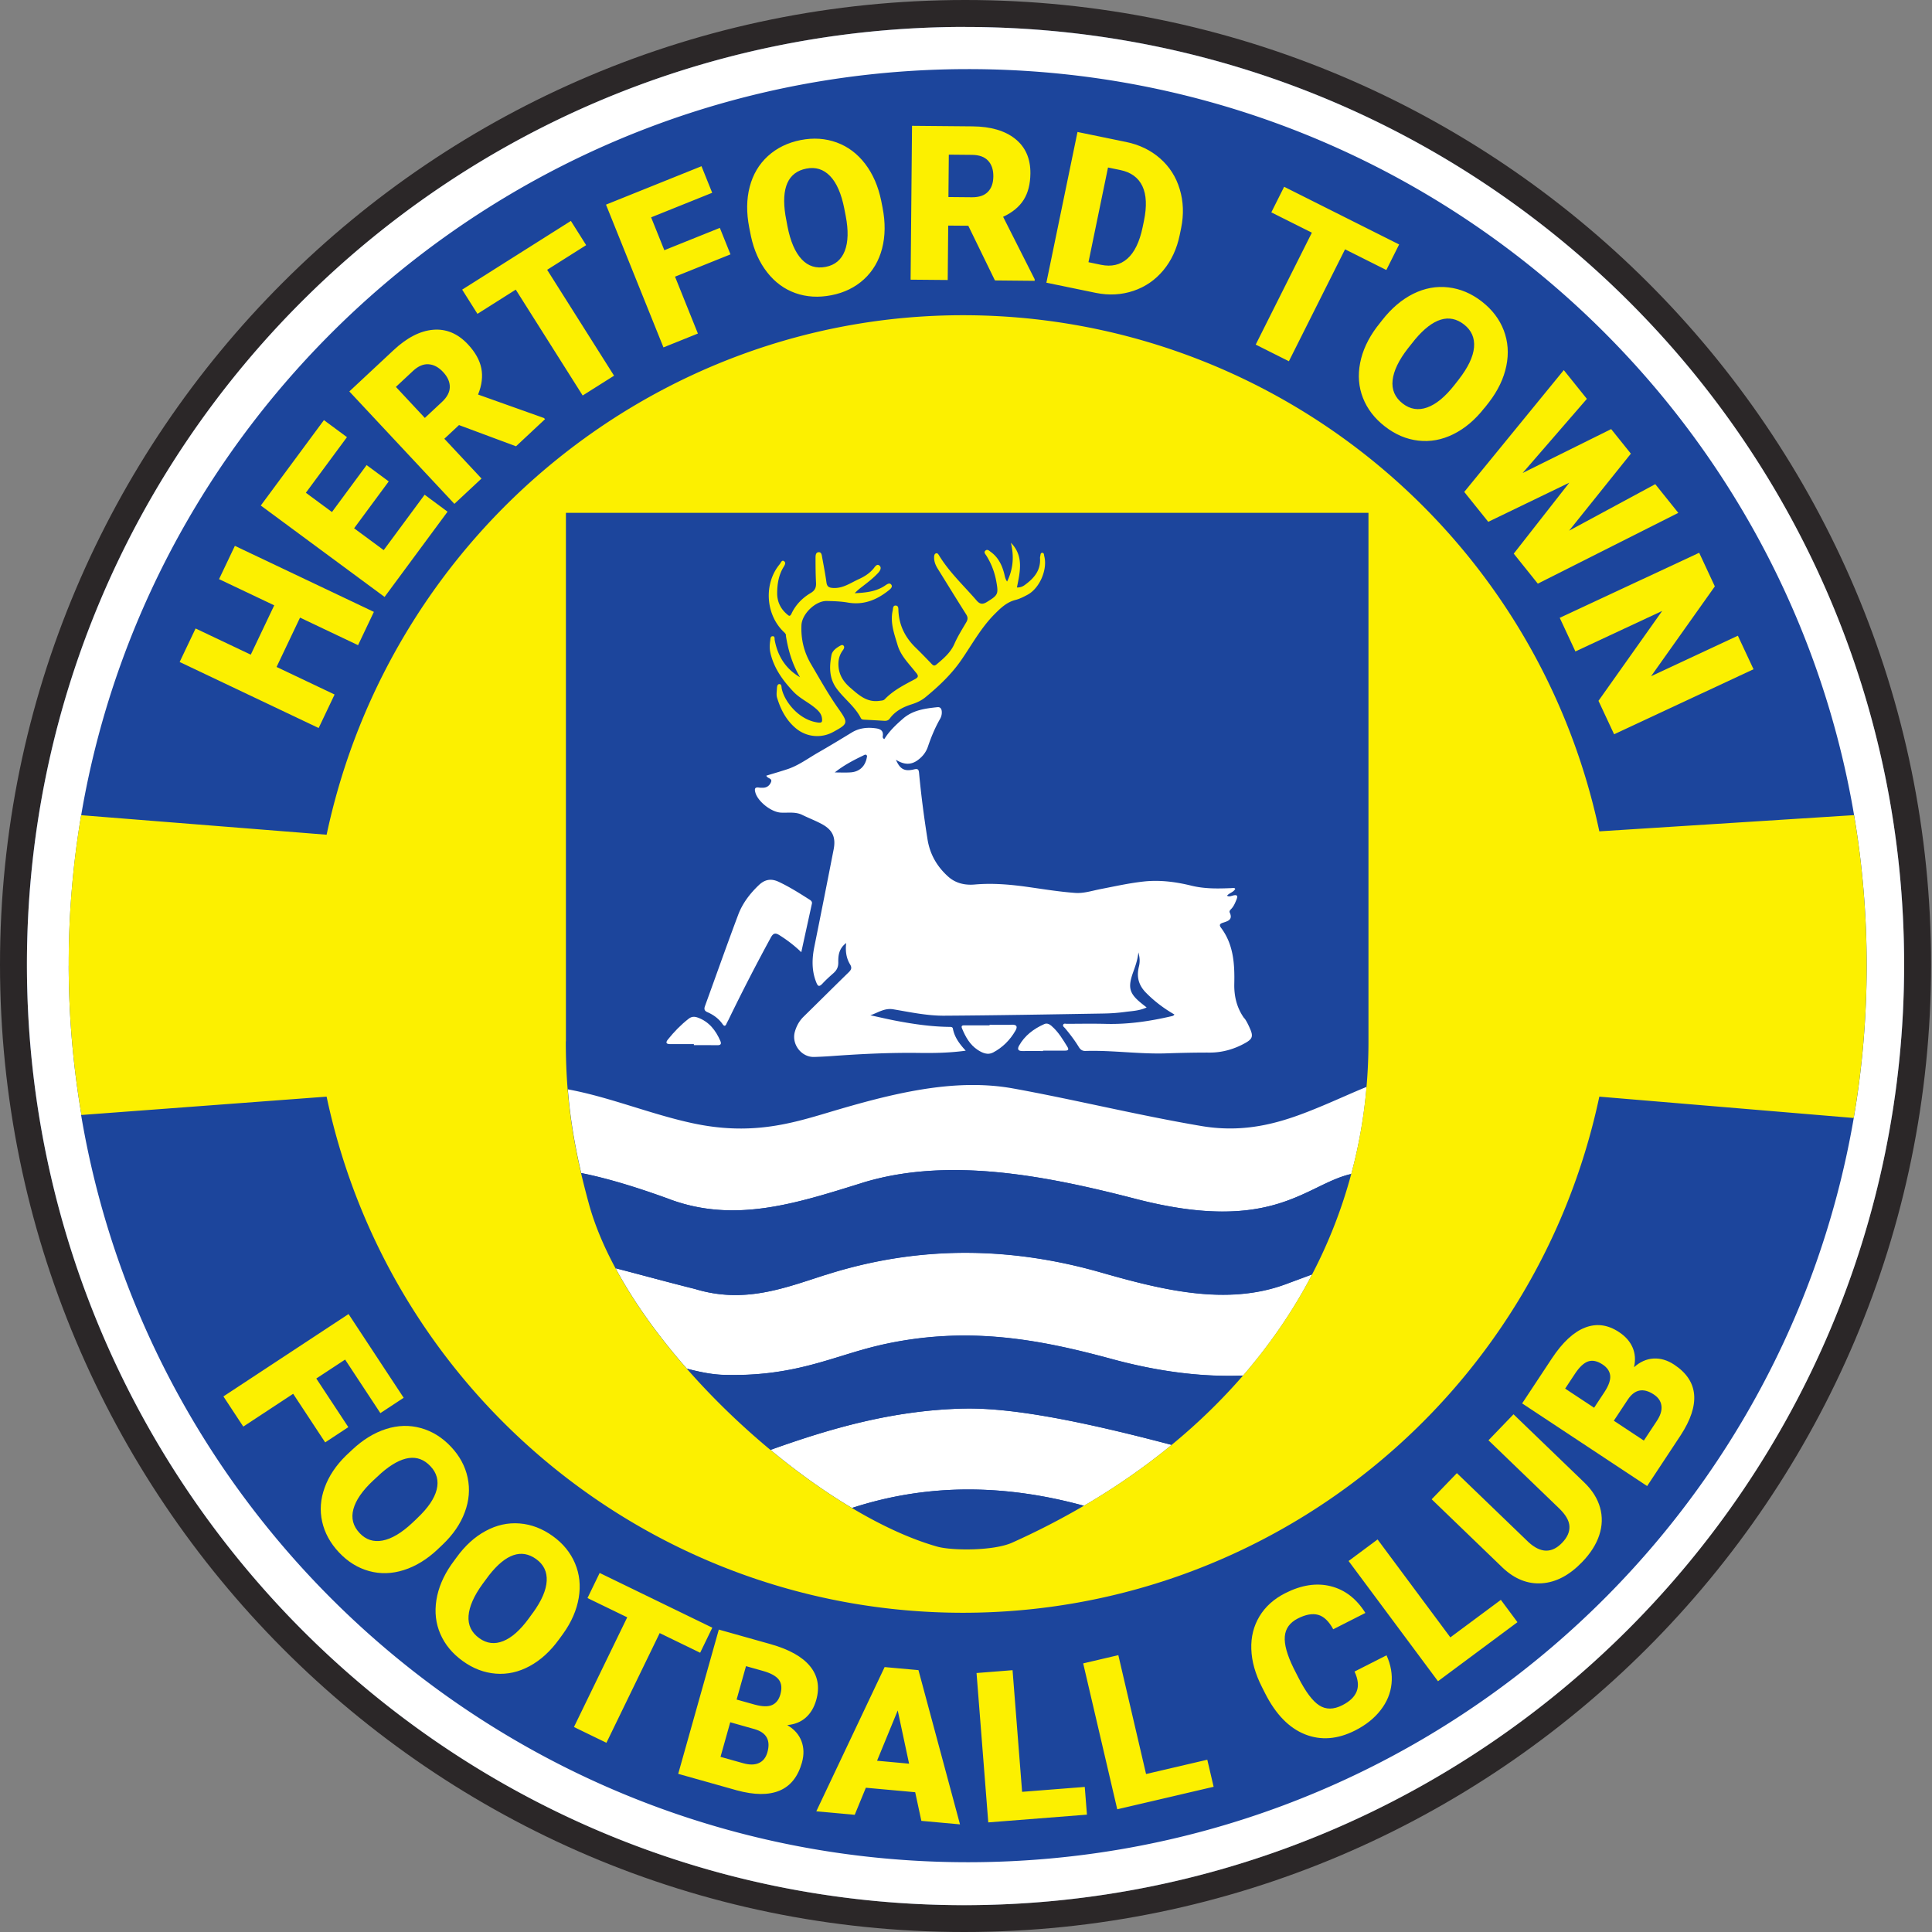
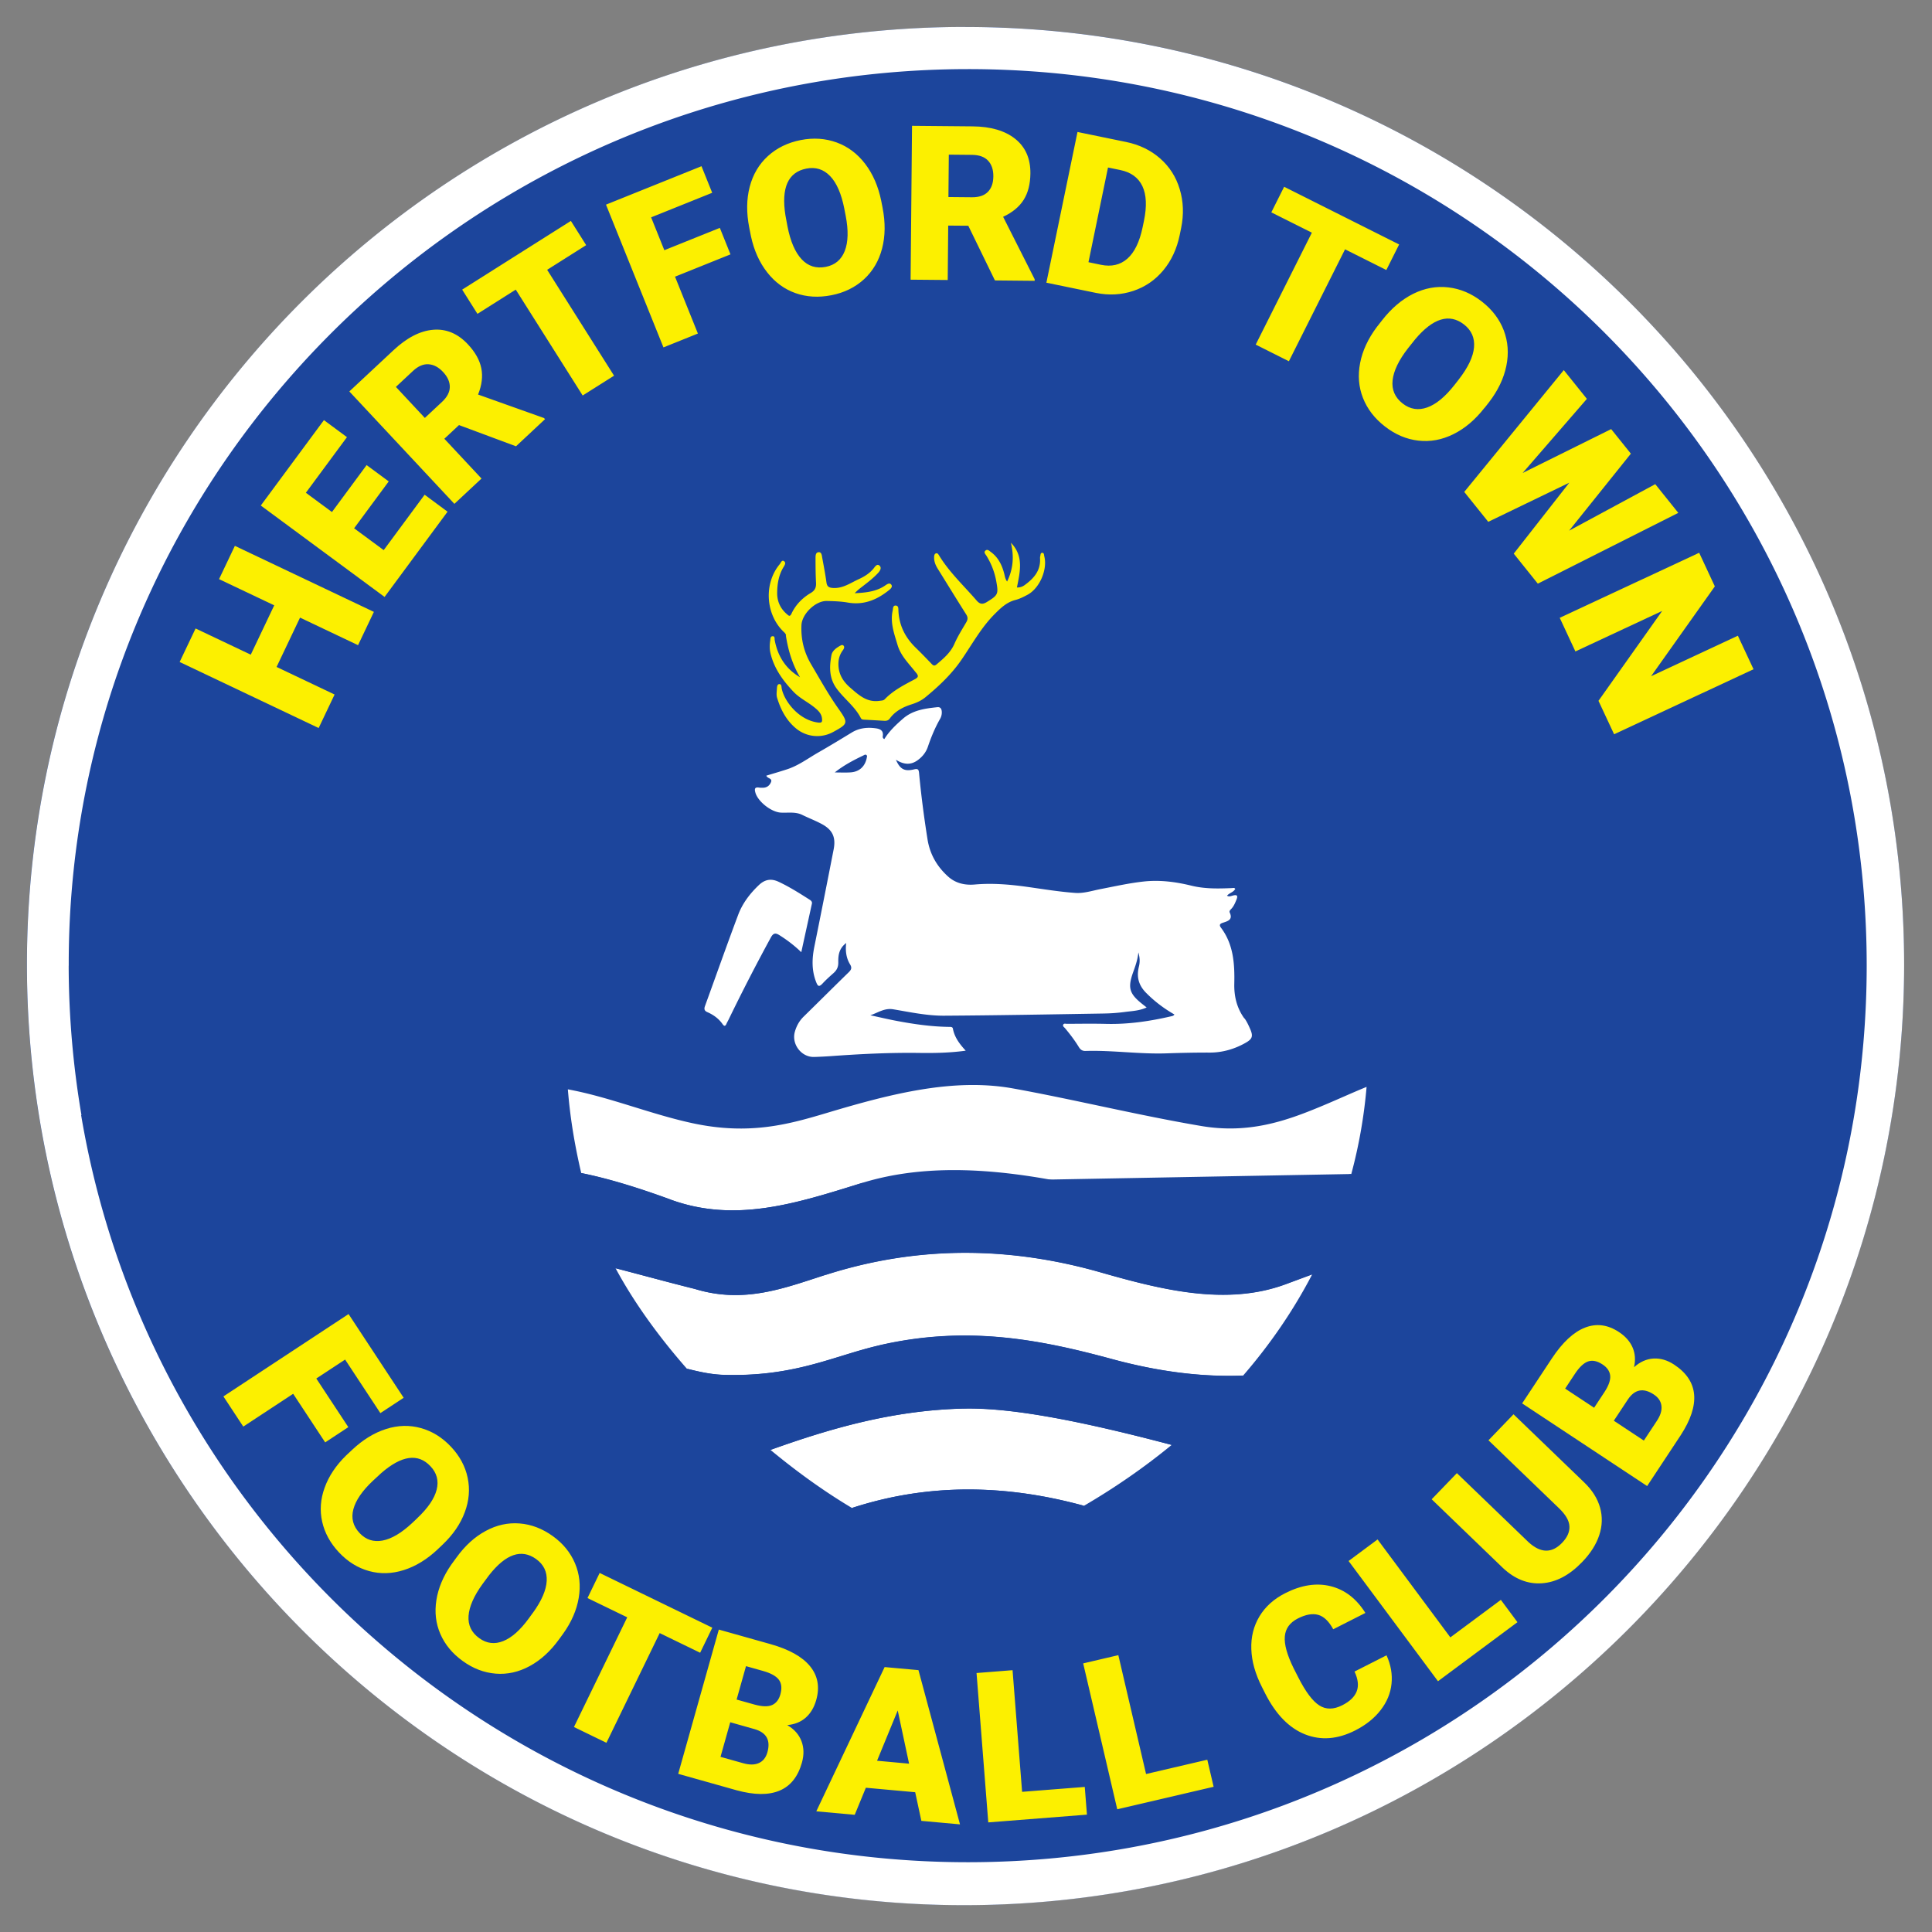
<svg xmlns="http://www.w3.org/2000/svg" width="500" height="500" fill="none">
  <rect width="100%" height="100%" fill="#808080" stroke="none" />
  <path fill="#1C459C" fill-rule="evenodd" d="M78.118 78.042C122.058 34.144 182.736 6.97 249.798 6.97c67.063 0 127.797 27.189 171.766 71.087 43.997 43.941 71.215 104.619 71.215 171.568 0 66.949-27.317 127.867-71.413 171.992-44.039 44.067-104.83 71.412-171.864 71.412s-127.557-27.302-171.413-71.313C34.106 377.576 6.945 316.644 6.945 249.624c0-67.02 27.204-127.641 71.173-171.582Z" clip-rule="evenodd" />
-   <path fill="#1C459C" fill-rule="evenodd" d="M215.656 199.467c.283-.805-.056-.409.89-.974 1.639-.989 5.72-3.32 7.232-3.305.028 1.355-.099 1.751-.749 2.556-1.822 2.302-1.087 1.935-4.534 2.062-.988.043-2.034.212-2.839-.339Z" clip-rule="evenodd" />
-   <path fill="#2B2728" fill-rule="evenodd" d="M73.206 73.107C118.39 27.952 180.82 0 249.802 0s131.469 27.966 176.695 73.136c45.269 45.197 73.263 107.613 73.263 176.483s-28.093 131.539-73.461 176.921C380.989 471.864 318.475 500 249.506 500c-68.969 0-131.215-28.093-176.328-73.362C27.952 381.243 0 318.559 0 249.619c0-68.941 27.966-131.314 73.206-176.512ZM249.802 6.963c-67.076 0-127.782 27.175-171.709 71.06-43.955 43.926-71.13 104.618-71.13 171.596 0 66.977 27.175 127.994 71.144 172.132 43.842 43.998 104.393 71.3 171.399 71.3 67.005 0 127.839-27.345 171.864-71.398 44.11-44.139 71.413-105.029 71.413-172.034 0-67.006-27.204-127.642-71.187-171.554C377.627 34.153 316.893 6.977 249.802 6.977v-.014Z" clip-rule="evenodd" />
  <path fill="#fff" fill-rule="evenodd" d="M173.515 310.438c16.892 6.172 32.74.932 49.534-4.28 22.259-6.906 47.725-1.878 70.903 4.125 35.693 9.251 43.998-3.8 55.763-6.455a128.627 128.627 0 0 0 3.955-22.542c-3.856 1.567-7.811 3.404-11.949 5.113-9.026 3.757-18.602 7.076-30.805 5.014-16.356-2.769-33.263-6.935-48.786-9.732-15.254-2.74-31.341 1.328-47.613 6.187-9.971 2.98-20.324 6.059-35.381 2.796-10.847-2.344-21.455-6.78-32.175-8.743.551 6.85 1.624 13.828 3.46 21.653 7.613 1.511 15.791 4.166 23.108 6.85l-.014.014ZM213.762 329.903c-10.65 3.404-21.088 7.598-33.899 3.686-6.85-1.709-13.7-3.602-20.551-5.367 4.732 8.799 11.116 17.641 18.461 26.003 3.121.791 6.271 1.497 9.463 1.596 18.503.565 28.376-4.873 40.311-7.627 22.528-5.198 41.342-1.582 60.226 3.545 11.596 3.149 22.924 4.703 33.926 4.279 7.034-8.121 13.023-16.864 17.882-26.186l-7.006 2.599c-15.169 5.537-31.709 1.455-47.613-3.093-22.853-6.54-46.666-7.246-71.2.593v-.028ZM249.35 364.543c-18.305.452-34.336 5.099-49.944 10.692 6.935 5.749 14.082 10.862 21.088 15.029 19.844-6.484 39.873-6.088 60.028-.565 8.15-4.76 15.735-10.029 22.698-15.749-22.797-6.017-41.187-9.703-53.856-9.393l-.014-.014Z" clip-rule="evenodd" />
-   <path fill="#1C459C" fill-rule="evenodd" d="M223.032 306.164c-16.78 5.211-32.641 10.452-49.534 4.279-7.331-2.669-15.509-5.325-23.107-6.85a202.5 202.5 0 0 0 2.048 8.008c1.497 5.424 3.841 11.003 6.864 16.611 6.85 1.779 13.701 3.672 20.551 5.367 12.811 3.912 23.263-.283 33.898-3.687 24.534-7.839 48.348-7.132 71.201-.593 15.904 4.548 32.443 8.63 47.613 3.093l7.005-2.598a127.75 127.75 0 0 0 10.128-25.975c-11.766 2.655-20.057 15.706-55.763 6.455-23.178-6.003-48.644-11.031-70.904-4.125v.015ZM227.54 348.172c-11.935 2.754-21.822 8.192-40.311 7.627-3.192-.099-6.328-.791-9.463-1.596 6.61 7.528 13.997 14.661 21.638 21.017 15.622-5.579 31.638-10.241 49.944-10.693 12.669-.31 31.073 3.376 53.855 9.393 6.766-5.565 12.938-11.554 18.475-17.938-11.003.438-22.33-1.13-33.927-4.279-18.884-5.127-37.697-8.743-60.225-3.546l.014.015ZM280.52 389.691c-20.155-5.522-40.183-5.904-60.028.565 7.726 4.605 15.254 8.065 22.091 10 3.771 1.074 14.548 1.144 19.392-1.031a197.665 197.665 0 0 0 18.56-9.548l-.015.014Z" clip-rule="evenodd" />
+   <path fill="#1C459C" fill-rule="evenodd" d="M223.032 306.164c-16.78 5.211-32.641 10.452-49.534 4.279-7.331-2.669-15.509-5.325-23.107-6.85a202.5 202.5 0 0 0 2.048 8.008c1.497 5.424 3.841 11.003 6.864 16.611 6.85 1.779 13.701 3.672 20.551 5.367 12.811 3.912 23.263-.283 33.898-3.687 24.534-7.839 48.348-7.132 71.201-.593 15.904 4.548 32.443 8.63 47.613 3.093l7.005-2.598a127.75 127.75 0 0 0 10.128-25.975v.015ZM227.54 348.172c-11.935 2.754-21.822 8.192-40.311 7.627-3.192-.099-6.328-.791-9.463-1.596 6.61 7.528 13.997 14.661 21.638 21.017 15.622-5.579 31.638-10.241 49.944-10.693 12.669-.31 31.073 3.376 53.855 9.393 6.766-5.565 12.938-11.554 18.475-17.938-11.003.438-22.33-1.13-33.927-4.279-18.884-5.127-37.697-8.743-60.225-3.546l.014.015ZM280.52 389.691c-20.155-5.522-40.183-5.904-60.028.565 7.726 4.605 15.254 8.065 22.091 10 3.771 1.074 14.548 1.144 19.392-1.031a197.665 197.665 0 0 0 18.56-9.548l-.015.014Z" clip-rule="evenodd" />
  <path fill="#fff" fill-rule="evenodd" d="M249.808 6.969c-67.077 0-127.783 27.175-171.71 71.06-43.954 43.926-71.13 104.618-71.13 171.595 0 66.978 27.176 127.995 71.145 172.133 43.842 43.997 104.392 71.299 171.398 71.299s127.839-27.344 171.865-71.398c44.11-44.138 71.412-105.028 71.412-172.034 0-67.006-27.203-127.641-71.186-171.554C377.633 34.158 316.898 6.983 249.808 6.983v-.014ZM17.788 249.92a229.99 229.99 0 0 1 3.22-38.941C39.497 101.828 135.274 17.972 250.443 17.887c115.212-.07 210.82 83.46 229.393 193.065a232.961 232.961 0 0 1 3.263 38.955c0 13.276-1.144 26.61-3.348 39.421-18.771 109.364-114.294 192.613-229.308 192.613S39.455 398.311 20.994 288.579h.085a232.677 232.677 0 0 1-3.305-38.658h.014Z" clip-rule="evenodd" />
-   <path fill="#FCF000" fill-rule="evenodd" d="M146.46 269.516V132.722h207.698v136.794c0 3.983-.169 7.91-.508 11.78a129.94 129.94 0 0 1-3.955 22.542 127.43 127.43 0 0 1-10.127 25.975c-4.859 9.308-10.862 18.065-17.882 26.186-5.536 6.384-11.709 12.387-18.474 17.938-6.963 5.72-14.548 10.989-22.698 15.748a195.711 195.711 0 0 1-18.559 9.549c-4.845 2.175-15.622 2.09-19.393 1.031-6.836-1.935-14.364-5.396-22.09-10-6.992-4.167-14.153-9.28-21.088-15.029-7.655-6.356-15.042-13.488-21.638-21.017-7.345-8.361-13.729-17.203-18.461-26.002-3.022-5.608-5.367-11.187-6.864-16.611a230.283 230.283 0 0 1-2.048-8.008c-1.822-7.825-2.896-14.802-3.461-21.653-.339-4.138-.48-8.22-.48-12.429h.028Zm-61.935-53.489-63.53-5.056a229.979 229.979 0 0 0-3.221 38.94 232.381 232.381 0 0 0 3.305 38.645l63.446-4.746c16.526 77.881 85.198 133.573 164.69 133.573 79.491 0 148.163-55.692 164.689-133.573l65.833 5.522a232.413 232.413 0 0 0 3.348-39.421c0-13.432-1.116-26.285-3.263-38.954l-65.918 4.195C397.378 137.27 328.706 81.578 249.215 81.578c-79.492 0-148.164 56.582-164.69 134.463v-.014Z" clip-rule="evenodd" />
  <path fill="#FCF000" d="m96.76 158.356-4.096 8.616-15.014-7.133-6.073 12.768 15.014 7.133-4.124 8.673-35.975-17.091 4.125-8.672 14.28 6.779 6.073-12.768-14.28-6.78 4.096-8.615 35.975 17.09ZM100.614 124.574l-8.97 12.147 7.656 5.65 10.593-14.337 5.933 4.393-16.3 22.062-32.034-23.658 16.342-22.104 5.96 4.406-10.635 14.393 6.751 4.986 8.97-12.147 5.72 4.223.014-.014ZM118.796 110.005l-3.799 3.545 9.618 10.296-7.019 6.554-27.19-29.096 11.455-10.692c3.446-3.22 6.864-4.986 10.24-5.268 3.376-.283 6.37.974 8.983 3.757 1.893 2.02 3.051 4.082 3.475 6.186.424 2.09.155 4.379-.834 6.822l17.048 6.074.283.296-7.514 7.02-14.76-5.494h.014Zm-8.842-1.851 4.435-4.138c1.328-1.243 2.006-2.528 2.02-3.856.014-1.328-.565-2.627-1.737-3.884-1.173-1.257-2.43-1.921-3.786-2.006-1.341-.085-2.683.495-3.997 1.723l-4.435 4.139 7.486 8.022h.014ZM151.7 63.443l-10.099 6.384 17.316 27.401-8.121 5.127-17.317-27.4-9.915 6.27-3.955-6.27 28.136-17.783 3.955 6.271ZM189.06 65.826l-14.365 5.777 5.918 14.718-8.912 3.587-14.873-36.949 24.718-9.943 2.768 6.878-15.805 6.356 3.418 8.503 14.364-5.777 2.755 6.85h.014ZM228.411 53.78c.748 3.813.706 7.316-.127 10.536-.834 3.206-2.402 5.862-4.69 7.966-2.288 2.09-5.099 3.475-8.432 4.124-3.333.65-6.426.466-9.308-.55-2.881-1.031-5.31-2.811-7.316-5.382-2.006-2.556-3.404-5.678-4.195-9.35l-.438-2.204c-.748-3.827-.72-7.344.113-10.55.833-3.206 2.401-5.862 4.703-7.966 2.303-2.105 5.142-3.49 8.489-4.153 3.305-.65 6.413-.438 9.322.622 2.91 1.059 5.367 2.91 7.373 5.536 2.006 2.627 3.39 5.82 4.153 9.562l.353 1.794v.014Zm-9.901.24c-.763-3.885-1.992-6.71-3.687-8.461-1.695-1.752-3.743-2.401-6.158-1.921-4.718.932-6.525 4.958-5.395 12.105l.536 2.88c.749 3.829 1.964 6.654 3.644 8.461 1.681 1.808 3.771 2.472 6.271 1.978 2.373-.466 4.012-1.836 4.902-4.11.889-2.274.974-5.311.24-9.11l-.353-1.794v-.029ZM250.593 58.424l-5.197-.042-.127 14.082-9.605-.085.367-39.817 15.678.142c4.718.042 8.404 1.13 11.045 3.248 2.642 2.119 3.941 5.1 3.913 8.913-.028 2.768-.607 5.056-1.752 6.864-1.144 1.808-2.909 3.263-5.31 4.379l8.164 16.158v.41l-10.283-.1-6.893-14.152Zm-5.127-7.43 6.074.057c1.822.014 3.206-.452 4.124-1.398.932-.946 1.398-2.288 1.412-4.011.015-1.724-.437-3.065-1.355-4.054-.919-.989-2.289-1.483-4.097-1.511l-6.073-.057-.099 10.975h.014ZM270.805 73.153l8.051-38.997 12.57 2.585c3.446.706 6.384 2.133 8.814 4.266 2.429 2.132 4.124 4.774 5.07 7.952.961 3.163 1.088 6.525.368 10.056l-.368 1.794c-.734 3.573-2.147 6.624-4.237 9.138-2.09 2.514-4.675 4.294-7.74 5.325-3.065 1.031-6.299 1.215-9.675.537l-12.825-2.641-.028-.015Zm15.946-29.802-5.056 24.506 3.262.678c2.698.55 4.972.028 6.808-1.596 1.836-1.625 3.15-4.322 3.941-8.108l.353-1.695c.777-3.77.636-6.75-.41-8.969-1.045-2.203-2.966-3.601-5.734-4.166l-3.164-.65ZM358.776 69.876l-10.678-5.354-14.534 28.97-8.587-4.309 14.533-28.969-10.494-5.254 3.319-6.624 29.76 14.93-3.319 6.624v-.014ZM384.189 105.547c-2.387 3.065-5.071 5.339-8.037 6.808-2.98 1.483-6.003 2.033-9.082 1.68-3.079-.353-5.96-1.567-8.644-3.658-2.683-2.076-4.576-4.548-5.692-7.387-1.116-2.839-1.356-5.861-.734-9.053.621-3.193 2.062-6.286 4.308-9.294l1.384-1.766c2.401-3.079 5.07-5.353 8.036-6.836 2.967-1.469 5.989-2.034 9.096-1.667 3.108.353 6.003 1.582 8.701 3.687 2.655 2.076 4.548 4.548 5.65 7.443 1.101 2.896 1.327 5.96.664 9.195-.664 3.235-2.161 6.37-4.492 9.407l-1.13 1.441h-.028Zm-6.681-7.317c2.429-3.121 3.757-5.904 3.969-8.333.212-2.43-.65-4.407-2.585-5.918-3.799-2.952-8.022-1.667-12.669 3.856l-1.822 2.288c-2.401 3.079-3.729 5.847-3.997 8.29-.269 2.444.607 4.464 2.627 6.032 1.906 1.483 4.025 1.822 6.327 1.003 2.303-.819 4.647-2.754 7.034-5.791l1.13-1.44-.014.013ZM406.036 137.363l22.344-12.062 5.961 7.429-36.356 18.32-6.229-7.769 14.379-18.361-20.975 10.127-6.215-7.74 25.763-31.526 5.975 7.444-16.625 19.181 22.91-11.356 5.099 6.356-16.003 19.957h-.028ZM417.724 190.018l-4.039-8.644 16.483-23.263-22.458 10.48-4.054-8.7 36.088-16.836 4.053 8.7-16.497 23.249 22.458-10.48 4.054 8.672-36.088 16.836v-.014ZM84.162 373.298l-8.29-12.584-12.91 8.488-5.142-7.81 32.387-21.314 14.266 21.667-6.031 3.969-9.124-13.856-7.458 4.901 8.29 12.585-6.002 3.954h.014ZM113.262 400.98c-2.755 2.585-5.678 4.378-8.758 5.353-3.079.975-6.073 1.059-8.997.254-2.91-.805-5.508-2.415-7.768-4.816s-3.715-5.057-4.365-7.966c-.65-2.896-.437-5.848.65-8.814 1.074-2.98 2.924-5.748 5.537-8.305l1.596-1.497c2.768-2.599 5.692-4.393 8.757-5.367 3.065-.975 6.074-1.06 8.997-.24 2.938.805 5.537 2.429 7.811 4.844 2.246 2.387 3.686 5.057 4.308 8.009.621 2.952.381 5.932-.749 8.94-1.116 3.023-3.036 5.805-5.734 8.376l-1.3 1.229h.015Zm-5.325-8.037c2.81-2.641 4.491-5.113 5.07-7.415.579-2.302.043-4.336-1.61-6.074-3.206-3.418-7.472-2.81-12.768 1.808l-2.09 1.935c-2.769 2.599-4.464 5.057-5.085 7.387-.622 2.317-.085 4.379 1.624 6.187 1.624 1.723 3.602 2.359 5.932 1.921 2.331-.438 4.887-1.949 7.641-4.52l1.3-1.229h-.014ZM144.661 424.281c-2.217 3.065-4.745 5.368-7.584 6.907-2.839 1.54-5.777 2.19-8.786 1.949-3.008-.24-5.861-1.327-8.531-3.262-2.683-1.935-4.604-4.266-5.791-6.992-1.186-2.726-1.525-5.65-1.031-8.785.495-3.122 1.78-6.187 3.87-9.195l1.286-1.766c2.217-3.079 4.745-5.395 7.584-6.92 2.825-1.54 5.763-2.19 8.8-1.95 3.037.24 5.89 1.342 8.587 3.277 2.67 1.921 4.577 4.28 5.749 7.048 1.172 2.769 1.497 5.749.96 8.927-.536 3.178-1.878 6.285-4.053 9.308l-1.045 1.44-.015.014Zm-6.751-6.878c2.26-3.122 3.446-5.876 3.574-8.249.127-2.373-.777-4.265-2.726-5.663-3.8-2.741-7.868-1.342-12.204 4.194l-1.695 2.289c-2.231 3.079-3.418 5.819-3.601 8.206-.17 2.387.748 4.322 2.768 5.777 1.921 1.384 3.983 1.638 6.186.762 2.218-.875 4.421-2.839 6.639-5.875l1.045-1.441h.014ZM181.194 427.728l-10.466-5.085-13.785 28.39-8.404-4.082 13.785-28.39-10.282-4.986 3.15-6.497 29.152 14.167-3.15 6.497v-.014ZM175.522 459.065l10.508-37.331 13.404 3.772c4.803 1.356 8.207 3.262 10.212 5.72 2.006 2.458 2.543 5.367 1.596 8.729-.551 1.935-1.455 3.46-2.726 4.576-1.271 1.116-2.867 1.751-4.774 1.921 1.808 1.059 3.023 2.443 3.673 4.138.649 1.695.692 3.545.127 5.565-1.031 3.658-2.966 6.074-5.791 7.26-2.839 1.187-6.526 1.158-11.088-.085l-15.155-4.265h.014Zm13.46-13.333-2.514 8.94 5.89 1.653c1.624.452 2.98.438 4.054-.057 1.087-.494 1.808-1.426 2.189-2.768.876-3.107-.226-5.113-3.319-6.003l-6.3-1.78v.015Zm1.653-5.89 4.689 1.313c1.963.537 3.475.565 4.506.099 1.031-.466 1.751-1.384 2.133-2.754.437-1.582.31-2.839-.396-3.785-.706-.947-2.076-1.709-4.096-2.274l-4.407-1.243-2.429 8.644ZM236.837 463.825l-12.754-1.159-2.882 7.006-9.943-.904 17.683-37.33 8.757.79 10.749 39.916-10-.904-1.596-7.415h-.014Zm-9.873-8.15 8.305.763-2.938-13.772-5.353 13.023-.014-.014ZM264.506 463.725l16.229-1.271.565 7.175-25.537 2.006-3.036-38.658 9.322-.735 2.471 31.483h-.014ZM296.599 459.114l15.848-3.7 1.638 7.005-24.943 5.82-8.814-37.755 9.096-2.132 7.175 30.762ZM358.84 428.404c1.116 2.457 1.539 4.915 1.285 7.358-.254 2.444-1.186 4.718-2.825 6.822-1.624 2.105-3.827 3.856-6.582 5.255-4.548 2.302-8.87 2.641-12.994 1.002-4.11-1.638-7.542-5.155-10.282-10.55l-.862-1.709c-1.723-3.39-2.641-6.653-2.74-9.789-.113-3.135.593-5.96 2.104-8.474 1.512-2.514 3.729-4.506 6.639-5.989 4.195-2.133 8.121-2.74 11.794-1.822 3.672.918 6.666 3.22 8.983 6.921l-8.32 4.223c-1.13-2.076-2.429-3.319-3.898-3.729-1.469-.409-3.22-.098-5.254.933-2.076 1.059-3.206 2.598-3.376 4.646-.183 2.049.579 4.774 2.26 8.207l1.243 2.443c1.878 3.687 3.672 6.088 5.41 7.204 1.723 1.115 3.728 1.101 5.988-.057 1.921-.974 3.15-2.161 3.701-3.587.551-1.413.367-3.122-.565-5.113l8.291-4.21v.015ZM375.357 423.745l13.065-9.703 4.294 5.777-20.565 15.282-23.135-31.116 7.5-5.579 18.841 25.353v-.014ZM391.702 366.022l18.277 17.613c2.076 1.991 3.446 4.167 4.11 6.511.664 2.345.593 4.718-.198 7.133-.791 2.415-2.274 4.746-4.449 6.992-3.277 3.403-6.737 5.225-10.395 5.48-3.644.254-7.02-1.074-10.127-3.997l-18.404-17.741 6.525-6.765 18.545 17.867c3.136 2.867 6.031 2.924 8.687.156 1.342-1.399 1.977-2.811 1.892-4.28-.07-1.455-.974-3.009-2.712-4.675l-18.234-17.571 6.483-6.737v.014ZM426.274 384.584 393.93 363.2l7.683-11.624c2.755-4.167 5.608-6.822 8.56-7.981 2.966-1.158 5.889-.79 8.799 1.13 1.681 1.102 2.853 2.43 3.531 3.983.678 1.554.805 3.263.381 5.128 1.554-1.399 3.249-2.147 5.057-2.246 1.808-.099 3.588.424 5.339 1.582 3.164 2.09 4.887 4.675 5.155 7.726.269 3.065-.889 6.568-3.46 10.522l-8.672 13.136-.029.028Zm-13.714-20.268 2.683-4.068c1.116-1.709 1.596-3.136 1.469-4.266-.127-1.129-.791-2.09-1.977-2.867-1.37-.904-2.613-1.158-3.729-.777-1.116.382-2.26 1.455-3.418 3.207l-2.528 3.827 7.485 4.944h.015Zm5.113 3.376 7.754 5.127 3.376-5.113c.932-1.413 1.327-2.698 1.172-3.885-.141-1.186-.805-2.161-1.978-2.937-2.697-1.78-4.943-1.342-6.723 1.327l-3.615 5.466.014.015Z" />
-   <path fill="#fff" d="M180.592 263.352c-.932-.339-1.652-.268-2.387.311-2.005 1.554-3.757 3.376-5.353 5.353-.734.918-.325 1.201.65 1.201h6.073v.268c2.02 0 4.054-.028 6.074.014.918.014 1.087-.381.777-1.101-1.187-2.726-2.882-4.958-5.82-6.046h-.014Z" />
  <path fill="#FCF000" d="M203.375 164.432c.593 3.814 1.667 7.472 3.673 10.834-3.729-2.175-5.777-5.466-6.554-9.591-.071-.395.113-1.073-.579-1.017-.565.043-.523.664-.579 1.102-.17 1.102-.198 2.203.07 3.319.933 3.927 3.207 7.048 5.918 9.916 1.582 1.68 3.687 2.655 5.452 4.081.947.777 1.837 1.568 1.964 2.924.07.763 0 1.102-.933 1.003-5.042-.579-8.813-5.48-9.491-8.771-.099-.466 0-1.215-.636-1.187-.565.029-.593.749-.621 1.243-.043.749-.17 1.568.042 2.26.932 3.093 2.401 5.918 4.958 8.009a8.58 8.58 0 0 0 9.52.904c3.954-2.161 4.039-2.331 1.356-6.13-2.571-3.644-4.732-7.543-6.992-11.37-1.878-3.164-2.684-6.512-2.528-10.156.127-2.923 3.63-6.327 6.553-6.271 1.823.042 3.659.099 5.452.41 3.885.678 7.176-.551 10.184-2.853.593-.452 1.525-1.088 1.088-1.738-.509-.762-1.328.014-1.95.396-2.302 1.426-4.901 1.638-7.542 1.779.593-.649 1.243-1.172 1.907-1.68 1.441-1.116 2.895-2.218 4.138-3.56.495-.536.989-1.327.396-1.878-.664-.622-1.187.24-1.54.692-1.059 1.299-2.443 2.147-3.912 2.811-2.091.96-4.012 2.372-6.512 2.259-1.087-.056-1.638-.296-1.793-1.44-.297-2.147-.707-4.294-1.102-6.427-.099-.579-.155-1.426-.89-1.398-.833.028-.833.904-.833 1.554 0 2.132.014 4.251.127 6.384.056 1.186-.268 1.963-1.342 2.599-2.175 1.285-3.926 3.051-5 5.353-.438.932-.763.508-1.186.155-1.681-1.426-2.543-3.291-2.529-5.466.015-2.345.382-4.633 1.625-6.695.296-.48.791-1.186.085-1.596-.537-.311-.763.466-1.06.833-4.082 4.902-3.7 12.783.876 17.331.325.325.706.607.777 1.087l-.057-.014Z" />
  <path fill="#fff" d="M210.113 233.914c.127-.551-.211-.847-.621-1.102-2.599-1.652-5.198-3.305-8.009-4.618-1.977-.918-3.587-.565-5.098.875-2.303 2.19-4.224 4.704-5.339 7.67-2.952 7.853-5.735 15.763-8.602 23.644-.254.72-.184 1.201.607 1.554 1.596.692 2.98 1.695 3.983 3.149.382.537.692.509.961-.098.155-.368.367-.721.551-1.088a503.237 503.237 0 0 1 10.96-21.299c.636-1.159 1.215-1.215 2.232-.565 1.921 1.214 3.743 2.57 5.635 4.392.947-4.364 1.851-8.446 2.74-12.528v.014Z" />
  <path fill="#FCF000" d="M237.075 174.077c.594.777.721 1.144-.268 1.681-2.768 1.468-5.593 2.881-7.811 5.183-.381.41-.889.353-1.398.438-3.277.466-5.395-1.54-7.585-3.432-1.751-1.526-2.909-3.305-3.022-5.721-.071-1.497.268-2.782 1.158-3.968.268-.354.508-.904.085-1.229-.311-.254-.763.07-1.116.268-.89.537-1.752 1.243-1.935 2.246-.579 3.037-.622 6.017 1.37 8.7 1.949 2.642 4.717 4.619 6.229 7.599.183.368.551.396.918.41 1.666.085 3.333.184 5 .282.635.043 1.144 0 1.582-.593 1.398-1.921 3.446-2.966 5.635-3.658 1.342-.424 2.557-.989 3.616-1.864 3.446-2.839 6.695-5.904 9.237-9.591 2.783-4.025 5.113-8.361 8.616-11.878 1.596-1.596 3.136-3.108 5.424-3.687 1.059-.268 2.076-.791 3.065-1.313 3.164-1.667 5.282-6.554 4.378-10.014-.084-.325-.028-.82-.466-.862-.579-.042-.466.537-.579.89-.056.183-.056.395-.042.607.155 3.164-1.667 5.17-4.011 6.865-.565.409-1.201.621-1.978.607.819-4.11 1.822-8.136-1.554-11.582.82 3.432.636 6.723-.988 10.042-.523-.72-.579-1.44-.763-2.118-.579-2.204-1.554-4.167-3.46-5.551-.396-.297-.848-.763-1.342-.367-.579.452-.043.946.198 1.327a18.823 18.823 0 0 1 2.584 6.752c.579 3.22.424 3.474-2.429 5.24-1.13.706-1.85.593-2.698-.396-3.305-3.827-7.048-7.288-9.703-11.652-.198-.311-.396-.664-.805-.523-.382.127-.438.523-.466.89-.057 1.102.324 2.09.889 3.008 2.458 3.955 4.887 7.924 7.387 11.865.481.748.481 1.313.043 2.062-1.074 1.836-2.218 3.644-3.065 5.579-1.003 2.288-2.797 3.785-4.619 5.325-.522.438-.819.367-1.243-.085-1.37-1.426-2.74-2.853-4.152-4.223-2.698-2.613-4.28-5.72-4.478-9.506-.028-.536.085-1.426-.776-1.412-.693.014-.608.833-.721 1.342-.678 3.121.424 6.003 1.285 8.912.862 2.867 3.023 4.873 4.774 7.147v-.042Z" />
-   <path fill="#fff" d="M272.194 265.554c-.565-.494-1.215-.847-1.935-.522-2.726 1.214-5.057 2.952-6.54 5.607-.522.946-.155 1.398.919 1.37 1.765-.028 3.531 0 5.296 0v-.099h5.607c.594 0 1.258-.085.735-.932-1.187-1.935-2.345-3.898-4.082-5.41v-.014ZM261.868 265.217c-1.921.042-3.842 0-5.763 0v.141h-6.356c-.466 0-1.144-.057-.777.805.904 2.175 2.02 4.209 4.04 5.537 1.2.791 2.599 1.426 3.997.692 2.458-1.3 4.378-3.22 5.777-5.636.579-1.003.438-1.596-.918-1.568v.029Z" />
  <path fill="#fff" d="M322.032 263.569c-1.935-2.698-2.67-5.678-2.599-8.983.113-5.099-.184-10.156-3.432-14.478-.452-.607-.438-1.003.437-1.285 1.201-.41 2.726-.721 1.808-2.67-.183-.409.24-.748.509-1.045.551-.621.861-1.356 1.172-2.104.41-.961.494-1.611-.932-1.215-.438.113-.946.353-1.441.014.608-.734 1.695-.876 2.133-1.78-.169-.127-.24-.226-.325-.226-.198 0-.395.029-.593.043-3.489.141-6.935.226-10.41-.622-4.025-.988-8.135-1.539-12.33-1.087-3.786.409-7.472 1.243-11.201 1.963-2.189.424-4.392 1.158-6.582.989-4.124-.297-8.234-.975-12.344-1.554-4.52-.636-9.04-1.017-13.616-.621-2.528.226-4.944-.283-6.921-2.063-2.881-2.598-4.703-5.748-5.325-9.632-.904-5.692-1.652-11.413-2.189-17.161-.085-.933-.311-1.173-1.314-.933-2.457.594-3.616-.056-4.675-2.5 1.921 1.215 3.729 1.455 5.537.184 1.285-.904 2.246-2.09 2.74-3.559.847-2.5 1.85-4.93 3.164-7.218.325-.579.48-1.229.424-1.907-.057-.72-.382-1.186-1.145-1.101-3.177.339-6.341.748-8.898 2.98-1.822 1.582-3.559 3.234-4.83 5.282-.382-.211-.438-.48-.396-.734.24-1.525-.692-1.921-1.935-2.076-2.175-.283-4.223-.043-6.13 1.13-2.853 1.737-5.706 3.474-8.601 5.127-2.67 1.525-5.156 3.418-8.136 4.378-1.766.579-3.545 1.088-5.339 1.639.297.777 1.61.635 1.229 1.638-.382.961-1.144 1.526-2.246 1.483-.254 0-.508.014-.763-.028-1.186-.198-1.342.268-1.031 1.328.664 2.288 4.096 5.014 6.596 5.141 1.851.099 3.743-.283 5.523.593 1.638.805 3.347 1.455 4.943 2.302 2.868 1.512 3.8 3.433 3.178 6.625a3747.045 3747.045 0 0 1-4.986 25.141c-.621 3.079-.734 6.087.424 9.096.41 1.059.692 1.539 1.667.494.89-.96 1.878-1.85 2.867-2.726.848-.748 1.243-1.567 1.229-2.754-.028-1.751.113-3.559 2.048-5.028-.254 2.161.042 3.955 1.003 5.537.607.988.212 1.497-.466 2.146-3.885 3.786-7.712 7.613-11.582 11.399-1.116 1.101-1.822 2.401-2.246 3.898-.904 3.206 1.695 6.61 5 6.511 1.412-.042 2.839-.113 4.251-.212 7.585-.55 15.17-.932 22.769-.833 3.997.057 7.98 0 12.203-.579-1.624-1.765-2.909-3.489-3.319-5.706-.099-.509-.622-.438-1.017-.452-4.52-.057-8.969-.692-13.404-1.526-2.331-.437-4.633-.988-6.949-1.483 1.991-.649 3.644-1.935 5.96-1.539 4.336.734 8.687 1.666 13.079 1.652 13.786-.084 27.557-.339 41.328-.565a46.92 46.92 0 0 0 5.452-.395c1.85-.254 3.771-.283 5.692-1.172-.522-.424-.918-.721-1.299-1.031-3.164-2.557-3.602-4.082-2.246-7.938.565-1.596 1.186-3.178 1.412-5.283.424 1.511.396 2.613.127 3.701-.649 2.627-.084 4.802 1.879 6.779 2.189 2.218 4.619 4.04 7.316 5.594-.282.423-.663.409-.974.494-5.495 1.271-11.031 2.076-16.681 1.935-3.39-.085-6.794-.028-10.184-.014-.324 0-.776-.184-.946.24-.169.41.254.621.466.876 1.3 1.553 2.528 3.164 3.588 4.901.409.664.904 1.031 1.723 1.003 6.991-.212 13.955.861 20.946.621 3.743-.127 7.486-.212 11.243-.198 3.235 0 6.399-.904 9.266-2.542 1.737-.989 1.949-1.709 1.186-3.503-.424-.974-.876-1.963-1.483-2.811l-.056.015Zm-97.74-67.303c-.495 2.19-1.978 3.503-4.238 3.63-1.342.085-2.683.014-4.025.014 2.33-1.85 4.83-3.163 7.373-4.378.254-.127.565-.353.833-.127.268.226.113.565.042.847l.015.014Z" />
</svg>